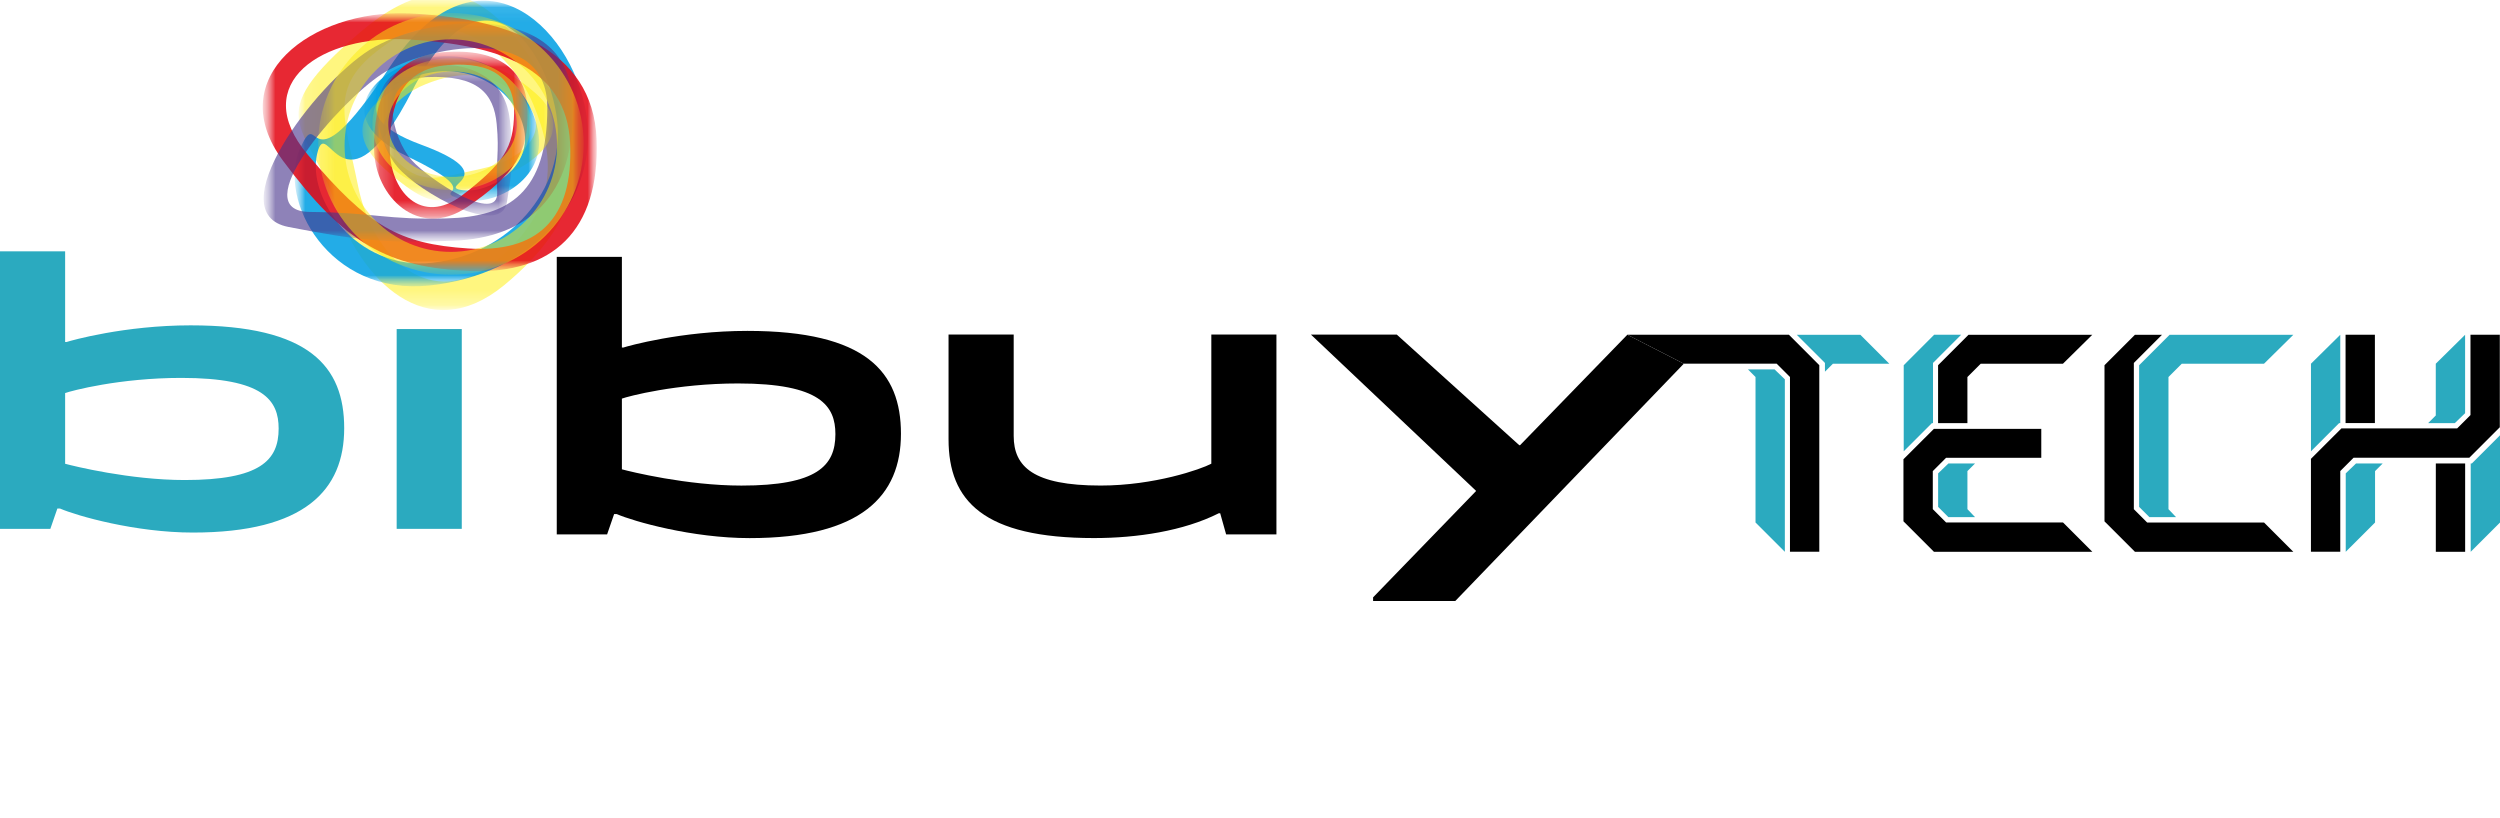
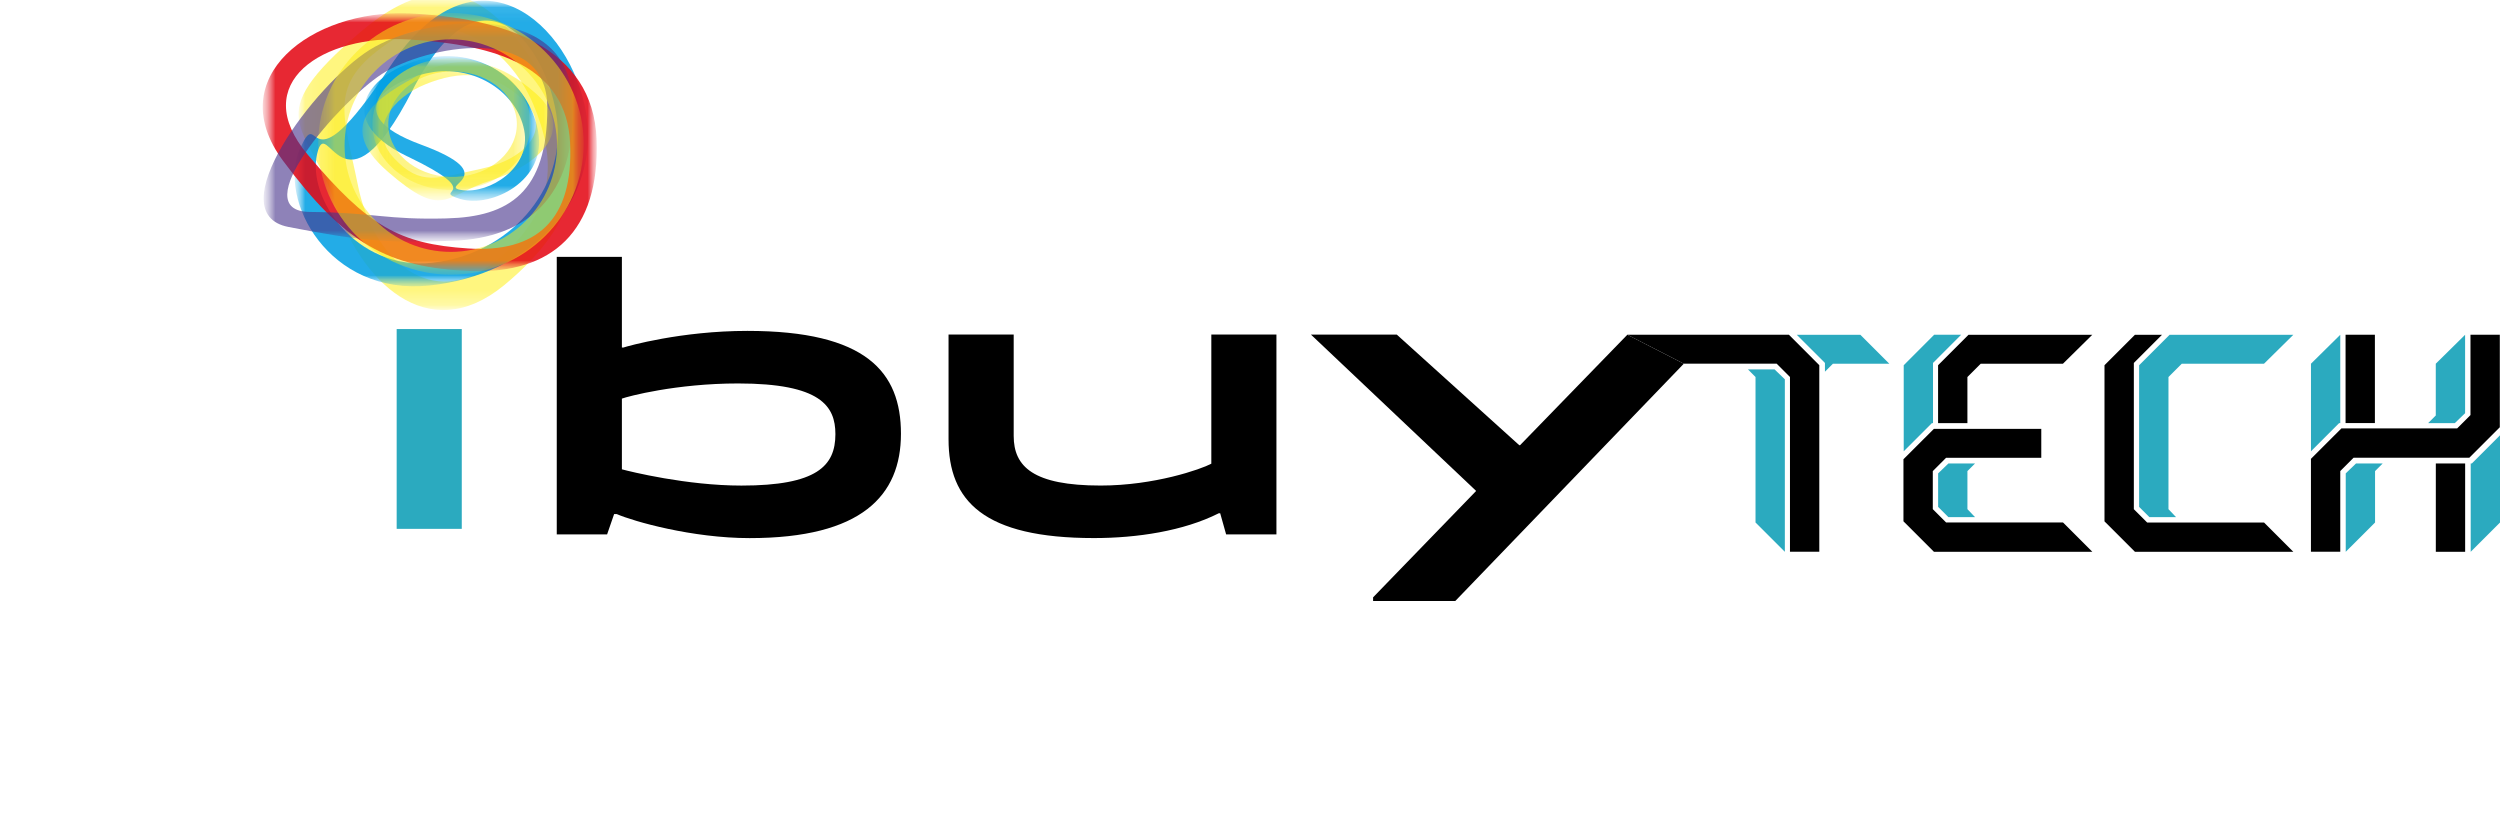
<svg xmlns="http://www.w3.org/2000/svg" width="168" height="55" viewBox="0 0 168 55" fill="none">
  <g id="bibuytech-logo" clip-path="url(#clip0_2057_14568)">
    <g id="Group" opacity="0.5">
      <g id="Clip path group">
        <mask id="mask0_2057_14568" style="mask-type:luminance" maskUnits="userSpaceOnUse" x="20" y="-1" width="19" height="22">
          <g id="clippath">
            <path id="Vector" d="M38.626 -0.389H20.07V20.836H38.626V-0.389Z" fill="white" />
          </g>
        </mask>
        <g mask="url(#mask0_2057_14568)">
          <g id="Group_2">
            <g id="Clip path group_2">
              <mask id="mask1_2057_14568" style="mask-type:luminance" maskUnits="userSpaceOnUse" x="20" y="-1" width="19" height="22">
                <g id="clippath-1">
                  <path id="Vector_2" d="M38.611 -0.389H20.055V20.836H38.611V-0.389Z" fill="white" />
                </g>
              </mask>
              <g mask="url(#mask1_2057_14568)">
                <g id="Group_3">
                  <path id="Vector_3" d="M24.233 2.139C17.275 8.065 20.74 8.261 22.458 13.543C24.173 18.823 28.707 23.416 33.875 19.168C39.045 14.918 39.751 10.635 37.146 6.315C34.541 1.995 31.188 -3.785 24.233 2.141M33.211 17.607C29.058 20.921 25.078 17.498 24.071 12.537C23.064 7.577 22.011 5.698 26.008 2.939C30.007 0.18 34.2 3.163 35.829 6.996C37.457 10.831 37.365 14.294 33.211 17.607Z" fill="#FFED00" />
                </g>
              </g>
            </g>
          </g>
        </g>
      </g>
    </g>
    <g id="Group_4" opacity="0.86">
      <g id="Clip path group_3">
        <mask id="mask2_2057_14568" style="mask-type:luminance" maskUnits="userSpaceOnUse" x="19" y="0" width="21" height="20">
          <g id="clippath-2">
            <path id="Vector_4" d="M39.524 0.048H19.805V19.241H39.524V0.048Z" fill="white" />
          </g>
        </mask>
        <g mask="url(#mask2_2057_14568)">
          <g id="Group_5">
            <g id="Clip path group_4">
              <mask id="mask3_2057_14568" style="mask-type:luminance" maskUnits="userSpaceOnUse" x="19" y="0" width="21" height="20">
                <g id="clippath-3">
                  <path id="Vector_5" d="M39.516 0.048H19.797V19.241H39.516V0.048Z" fill="white" />
                </g>
              </mask>
              <g mask="url(#mask3_2057_14568)">
                <g id="Group_6">
                  <path id="Vector_6" d="M26.169 4.54C20.345 13.387 21.61 6.681 20.136 10.051C18.662 13.422 22.068 19.897 28.854 19.186C35.64 18.476 40.37 13.536 39.388 7.59C38.406 1.645 31.993 -4.306 26.169 4.538M29.058 17.655C23.91 18.209 20.623 13.295 21.309 10.35C21.995 7.404 22.967 15.326 27.718 6.069C32.468 -3.188 36.87 3.335 37.434 8.045C37.996 12.756 34.205 17.098 29.058 17.653" fill="#009FE3" />
                </g>
              </g>
            </g>
          </g>
        </g>
      </g>
    </g>
    <g id="Group_7" opacity="0.86">
      <g id="Clip path group_5">
        <mask id="mask4_2057_14568" style="mask-type:luminance" maskUnits="userSpaceOnUse" x="17" y="0" width="24" height="19">
          <g id="clippath-4">
            <path id="Vector_7" d="M40.102 0.891H17.656V18.224H40.102V0.891Z" fill="white" />
          </g>
        </mask>
        <g mask="url(#mask4_2057_14568)">
          <g id="Group_8">
            <g id="Clip path group_6">
              <mask id="mask5_2057_14568" style="mask-type:luminance" maskUnits="userSpaceOnUse" x="17" y="0" width="24" height="19">
                <g id="clippath-5">
                  <path id="Vector_8" d="M40.102 0.891H17.656V18.224H40.102V0.891Z" fill="white" />
                </g>
              </mask>
              <g mask="url(#mask5_2057_14568)">
                <g id="Group_9">
                  <path id="Vector_9" d="M27.424 0.901C20.968 0.633 14.856 5.202 19.019 10.802C23.183 16.405 26.106 17.996 31.6 18.212C37.093 18.428 40.322 15.542 40.091 9.368C39.86 3.196 33.879 1.17 27.424 0.899M31.455 16.696C26.842 16.39 24.754 15.229 20.685 10.399C16.616 5.57 21.689 2.291 27.543 2.656C33.397 3.022 38.06 4.458 38.309 9.611C38.557 14.767 36.069 17.001 31.455 16.696Z" fill="#E30613" />
                </g>
              </g>
            </g>
          </g>
        </g>
      </g>
    </g>
    <g id="Group_10" opacity="0.61">
      <g id="Clip path group_7">
        <mask id="mask6_2057_14568" style="mask-type:luminance" maskUnits="userSpaceOnUse" x="17" y="1" width="22" height="16">
          <g id="clippath-6">
            <path id="Vector_10" d="M38.489 1.555H17.719V16.24H38.489V1.555Z" fill="white" />
          </g>
        </mask>
        <g mask="url(#mask6_2057_14568)">
          <g id="Group_11">
            <g id="Clip path group_8">
              <mask id="mask7_2057_14568" style="mask-type:luminance" maskUnits="userSpaceOnUse" x="17" y="1" width="22" height="16">
                <g id="clippath-7">
                  <path id="Vector_11" d="M38.489 1.555H17.719V16.24H38.489V1.555Z" fill="white" />
                </g>
              </mask>
              <g mask="url(#mask7_2057_14568)">
                <g id="Group_12">
                  <path id="Vector_12" d="M24.83 3.357C21.157 5.659 14.646 14.332 19.382 15.251C24.117 16.171 25.937 16.365 30.548 16.174C35.161 15.982 38.847 13.412 38.46 6.646C38.072 -0.12 28.504 1.055 24.828 3.357M30.041 14.677C25.907 14.784 25.246 14.287 20.821 14.242C16.396 14.197 22.78 6.847 25.663 4.973C28.547 3.099 36.764 1.456 36.779 7.203C36.794 12.95 34.174 14.57 30.041 14.675" fill="#46338B" />
                </g>
              </g>
            </g>
          </g>
        </g>
      </g>
    </g>
    <g id="Group_13" opacity="0.5">
      <g id="Clip path group_9">
        <mask id="mask8_2057_14568" style="mask-type:luminance" maskUnits="userSpaceOnUse" x="21" y="0" width="19" height="19">
          <g id="clippath-8">
            <path id="Vector_13" d="M39.215 0.871H21.375V18.46H39.215V0.871Z" fill="white" />
          </g>
        </mask>
        <g mask="url(#mask8_2057_14568)">
          <g id="Group_14">
            <g id="Clip path group_10">
              <mask id="mask9_2057_14568" style="mask-type:luminance" maskUnits="userSpaceOnUse" x="21" y="0" width="19" height="19">
                <g id="clippath-9">
                  <path id="Vector_14" d="M39.223 0.871H21.383V18.46H39.223V0.871Z" fill="white" />
                </g>
              </mask>
              <g mask="url(#mask9_2057_14568)">
                <g id="Group_15">
                  <path id="Vector_15" d="M30.304 0.871C25.377 0.871 21.383 4.809 21.383 9.666C21.383 14.523 25.377 18.46 30.304 18.46C35.231 18.46 39.225 14.523 39.225 9.666C39.225 4.809 35.231 0.871 30.304 0.871ZM30.294 16.927C26.352 16.927 23.155 13.73 23.155 9.785C23.155 5.84 26.352 2.644 30.294 2.644C34.236 2.644 37.433 5.84 37.433 9.785C37.433 13.73 34.236 16.927 30.294 16.927Z" fill="#FCEA10" />
                </g>
              </g>
            </g>
          </g>
        </g>
      </g>
    </g>
    <g id="Group_16" opacity="0.5">
      <g id="Clip path group_11">
        <mask id="mask10_2057_14568" style="mask-type:luminance" maskUnits="userSpaceOnUse" x="24" y="4" width="14" height="10">
          <g id="clippath-10">
            <path id="Vector_16" d="M37.154 4.157H24.328V13.459H37.154V4.157Z" fill="white" />
          </g>
        </mask>
        <g mask="url(#mask10_2057_14568)">
          <g id="Group_17">
            <g id="Clip path group_12">
              <mask id="mask11_2057_14568" style="mask-type:luminance" maskUnits="userSpaceOnUse" x="24" y="4" width="14" height="10">
                <g id="clippath-11">
                  <path id="Vector_17" d="M37.178 4.157H24.352V13.459H37.178V4.157Z" fill="white" />
                </g>
              </mask>
              <g mask="url(#mask11_2057_14568)">
                <g id="Group_18">
                  <path id="Vector_18" d="M26.056 11.535C29.857 14.831 29.867 13.106 33.002 12.117C36.136 11.127 38.766 8.758 36.034 6.305C33.302 3.851 30.692 3.613 28.167 5.017C25.641 6.422 22.256 8.236 26.056 11.532M35.112 6.673C37.247 8.646 35.303 10.712 32.34 11.341C29.377 11.97 28.276 12.542 26.481 10.63C24.687 8.719 26.355 6.558 28.619 5.651C30.884 4.744 32.977 4.699 35.112 6.673Z" fill="#FFED00" />
                </g>
              </g>
            </g>
          </g>
        </g>
      </g>
    </g>
    <g id="Group_19" opacity="0.86">
      <g id="Clip path group_13">
        <mask id="mask12_2057_14568" style="mask-type:luminance" maskUnits="userSpaceOnUse" x="24" y="3" width="13" height="11">
          <g id="clippath-12">
            <path id="Vector_19" d="M36.245 3.77H24.492V13.494H36.245V3.77Z" fill="white" />
          </g>
        </mask>
        <g mask="url(#mask12_2057_14568)">
          <g id="Group_20">
            <g id="Clip path group_14">
              <mask id="mask13_2057_14568" style="mask-type:luminance" maskUnits="userSpaceOnUse" x="24" y="3" width="13" height="11">
                <g id="clippath-13">
                  <path id="Vector_20" d="M36.229 3.77H24.477V13.494H36.229V3.77Z" fill="white" />
                </g>
              </mask>
              <g mask="url(#mask13_2057_14568)">
                <g id="Group_21">
                  <path id="Vector_21" d="M27.398 10.518C32.926 13.175 28.837 12.723 30.918 13.367C33.001 14.008 36.804 12.151 36.157 8.803C35.511 5.455 32.377 3.237 28.817 3.881C25.258 4.525 21.867 7.861 27.395 10.521M35.225 8.743C35.725 11.284 32.861 13.041 31.059 12.778C29.26 12.514 34.012 11.826 28.27 9.71C22.528 7.595 26.329 5.241 29.155 4.838C31.984 4.436 34.726 6.203 35.225 8.743Z" fill="#009FE3" />
                </g>
              </g>
            </g>
          </g>
        </g>
      </g>
    </g>
    <g id="Group_22" opacity="0.86">
      <g id="Clip path group_15">
        <mask id="mask14_2057_14568" style="mask-type:luminance" maskUnits="userSpaceOnUse" x="25" y="3" width="11" height="12">
          <g id="clippath-14">
-             <path id="Vector_22" d="M35.474 3.471H25.148V14.694H35.474V3.471Z" fill="white" />
-           </g>
+             </g>
        </mask>
        <g mask="url(#mask14_2057_14568)">
          <g id="Group_23">
            <g id="Clip path group_16">
              <mask id="mask15_2057_14568" style="mask-type:luminance" maskUnits="userSpaceOnUse" x="25" y="3" width="11" height="12">
                <g id="clippath-15">
-                   <path id="Vector_23" d="M35.459 3.471H25.133V14.694H35.459V3.471Z" fill="white" />
+                   <path id="Vector_23" d="M35.459 3.471H25.133H35.459V3.471Z" fill="white" />
                </g>
              </mask>
              <g mask="url(#mask15_2057_14568)">
                <g id="Group_24">
                  <path id="Vector_24" d="M25.134 10.009C25.176 13.218 28.132 16.131 31.383 13.919C34.635 11.707 35.502 10.215 35.457 7.484C35.413 4.752 33.566 3.226 29.845 3.501C26.123 3.777 25.089 6.798 25.134 10.007M34.548 7.593C34.51 9.89 33.874 10.956 31.087 13.101C28.299 15.246 26.158 12.815 26.193 9.902C26.228 6.989 26.946 4.637 30.051 4.379C33.156 4.12 34.587 5.296 34.548 7.593Z" fill="#E30613" />
                </g>
              </g>
            </g>
          </g>
        </g>
      </g>
    </g>
    <g id="Group_25" opacity="0.61">
      <g id="Clip path group_17">
        <mask id="mask16_2057_14568" style="mask-type:luminance" maskUnits="userSpaceOnUse" x="25" y="4" width="10" height="11">
          <g id="clippath-16">
-             <path id="Vector_25" d="M34.439 4.314H25.398V14.481H34.439V4.314Z" fill="white" />
-           </g>
+             </g>
        </mask>
        <g mask="url(#mask16_2057_14568)">
          <g id="Group_26">
            <g id="Clip path group_18">
              <mask id="mask17_2057_14568" style="mask-type:luminance" maskUnits="userSpaceOnUse" x="25" y="4" width="10" height="11">
                <g id="clippath-17">
                  <path id="Vector_26" d="M34.423 4.314H25.383V14.481H34.423V4.314Z" fill="white" />
                </g>
              </mask>
              <g mask="url(#mask17_2057_14568)">
                <g id="Group_27">
                  <path id="Vector_27" d="M26.703 11.212C28.21 12.975 33.656 15.977 34.061 13.604C34.466 11.23 34.526 10.322 34.262 8.038C33.999 5.754 32.331 3.994 28.257 4.362C24.183 4.732 25.197 9.447 26.706 11.21M33.377 8.326C33.574 10.374 33.295 10.715 33.41 12.912C33.524 15.11 28.881 12.134 27.658 10.755C26.435 9.373 25.18 5.338 28.65 5.182C32.122 5.025 33.184 6.283 33.377 8.329" fill="#46338B" />
                </g>
              </g>
            </g>
          </g>
        </g>
      </g>
    </g>
    <g id="Group_28" opacity="0.5">
      <g id="Clip path group_19">
        <mask id="mask18_2057_14568" style="mask-type:luminance" maskUnits="userSpaceOnUse" x="25" y="3" width="11" height="10">
          <g id="clippath-18">
            <path id="Vector_28" d="M35.654 3.911H25.016V12.775H35.654V3.911Z" fill="white" />
          </g>
        </mask>
        <g mask="url(#mask18_2057_14568)">
          <g id="Group_29">
            <g id="Clip path group_20">
              <mask id="mask19_2057_14568" style="mask-type:luminance" maskUnits="userSpaceOnUse" x="25" y="3" width="11" height="10">
                <g id="clippath-19">
                  <path id="Vector_29" d="M35.662 3.911H25.023V12.775H35.662V3.911Z" fill="white" />
                </g>
              </mask>
              <g mask="url(#mask19_2057_14568)">
                <g id="Group_30">
                  <path id="Vector_30" d="M25.029 8.572C25.185 11.016 27.691 12.895 30.627 12.768C33.56 12.641 35.812 10.556 35.655 8.112C35.498 5.669 32.993 3.79 30.06 3.916C27.127 4.043 24.875 6.129 25.031 8.572M34.728 8.157C34.855 10.113 33.023 11.781 30.641 11.886C28.26 11.99 26.227 10.489 26.1 8.532C25.973 6.576 27.803 4.908 30.186 4.804C32.568 4.699 34.601 6.203 34.728 8.157Z" fill="#FCEA10" />
                </g>
              </g>
            </g>
          </g>
        </g>
      </g>
    </g>
-     <path id="Vector_31" d="M12.806 21.863C8.379 21.863 4.775 22.882 4.477 22.982H4.377V16.889H0V35.539H3.383L3.855 34.172H4.029C5.173 34.669 9.103 35.788 12.958 35.788C20.495 35.788 23.13 32.927 23.13 28.776C23.13 24.625 20.793 21.863 12.809 21.863M12.411 32.258C8.73 32.258 4.927 31.314 4.377 31.165V26.414C4.775 26.265 8.034 25.395 12.185 25.395C17.731 25.395 18.725 26.912 18.725 28.801C18.725 30.939 17.482 32.258 12.409 32.258" fill="#2BAABF" />
    <path id="Vector_32" d="M31.031 22.112H26.656V35.539H31.031V22.112Z" fill="#2BAABF" />
    <path id="Vector_33" d="M50.221 22.236C45.793 22.236 42.189 23.255 41.891 23.355H41.791V17.262H37.414V35.912H40.797L41.269 34.545H41.443C42.587 35.042 46.517 36.161 50.372 36.161C57.909 36.161 60.544 33.3 60.544 29.149C60.544 24.997 58.207 22.236 50.223 22.236M49.825 32.631C46.144 32.631 42.341 31.687 41.791 31.538V26.787C42.189 26.638 45.445 25.768 49.599 25.768C55.145 25.768 56.139 27.284 56.139 29.174C56.139 31.311 54.896 32.631 49.823 32.631" fill="black" />
    <path id="Vector_34" d="M81.398 31.162C80.702 31.535 77.568 32.629 73.963 32.629C69.437 32.629 68.12 31.361 68.12 29.295V22.482H63.742V29.519C63.742 33.673 66.104 36.158 73.516 36.158C76.4 36.158 79.534 35.686 81.898 34.493H81.997L82.395 35.91H85.776V22.482H81.401V31.16L81.398 31.162Z" fill="black" />
    <path id="Vector_35" d="M119.251 24.823L119.942 25.49V37.081L117.971 35.112V25.335L117.461 24.823H119.251Z" fill="#2BAABF" />
    <path id="Vector_36" d="M120.742 22.497H125.015L126.961 24.441H123.173L122.636 24.978V24.389L120.742 22.497Z" fill="#2BAABF" />
    <path id="Vector_37" d="M127.93 24.543L129.975 22.494H131.792L129.898 24.389V28.433H129.824L127.93 30.327V24.543Z" fill="#2BAABF" />
    <path id="Vector_38" d="M130.242 34.063V31.811L130.933 31.145H132.723L132.211 31.657V34.215L132.723 34.752H130.933L130.242 34.063Z" fill="#2BAABF" />
    <path id="Vector_39" d="M143.75 34.063V24.543L145.798 22.497H154.113L152.142 24.441H146.616L145.721 25.335V34.215L146.231 34.751H144.441L143.75 34.063Z" fill="#2BAABF" />
    <path id="Vector_40" d="M155.297 24.441L157.266 22.497V28.433H157.189L155.297 30.327V24.441Z" fill="#2BAABF" />
    <path id="Vector_41" d="M158.324 31.145H160.116L159.604 31.657V35.112L157.633 37.081V31.811L158.324 31.145Z" fill="#2BAABF" />
    <path id="Vector_42" d="M163.684 27.921V24.441L165.655 22.497V27.767L164.964 28.433H163.172L163.684 27.921Z" fill="#2BAABF" />
    <path id="Vector_43" d="M163.687 37.081H165.658V31.145H163.687V37.081ZM129.961 28.816L127.912 30.861V35.032L129.961 37.081H140.605L138.633 35.109H130.778L129.884 34.215V31.657L130.778 30.762H137.174V28.818H129.958L129.961 28.816ZM109.352 22.494L113.147 24.438H119.391L120.286 25.333V37.078H122.257V24.54L120.212 22.492H109.352V22.494ZM132.287 22.494L130.239 24.543V28.433H132.21V25.336L133.105 24.441H138.631L140.602 22.497H132.285L132.287 22.494ZM143.471 22.494L141.422 24.543V35.035L143.471 37.083H154.114L152.143 35.112H144.288L143.394 34.217V24.391L145.288 22.497H143.471V22.494ZM157.622 28.43H159.593V22.494H157.622V28.43ZM166.016 22.494V27.893L165.121 28.788H157.343L155.295 30.834V37.078H157.266V31.654L158.161 30.759H165.939L167.987 28.711V22.494H166.016Z" fill="black" />
    <path id="Vector_44" d="M166.108 31.145L168.002 29.25V35.112L166.031 37.081V31.145H166.108Z" fill="#2BAABF" />
    <path id="Vector_45" d="M99.185 32.979V33.004L92.272 40.141V40.389H97.793L113.152 24.441L109.357 22.494L102.146 29.919H102.096L93.863 22.484H88.094" fill="black" />
  </g>
  <defs>
    <clipPath id="clip0_2057_14568">
      <rect width="168" height="55" fill="white" />
    </clipPath>
  </defs>
</svg>